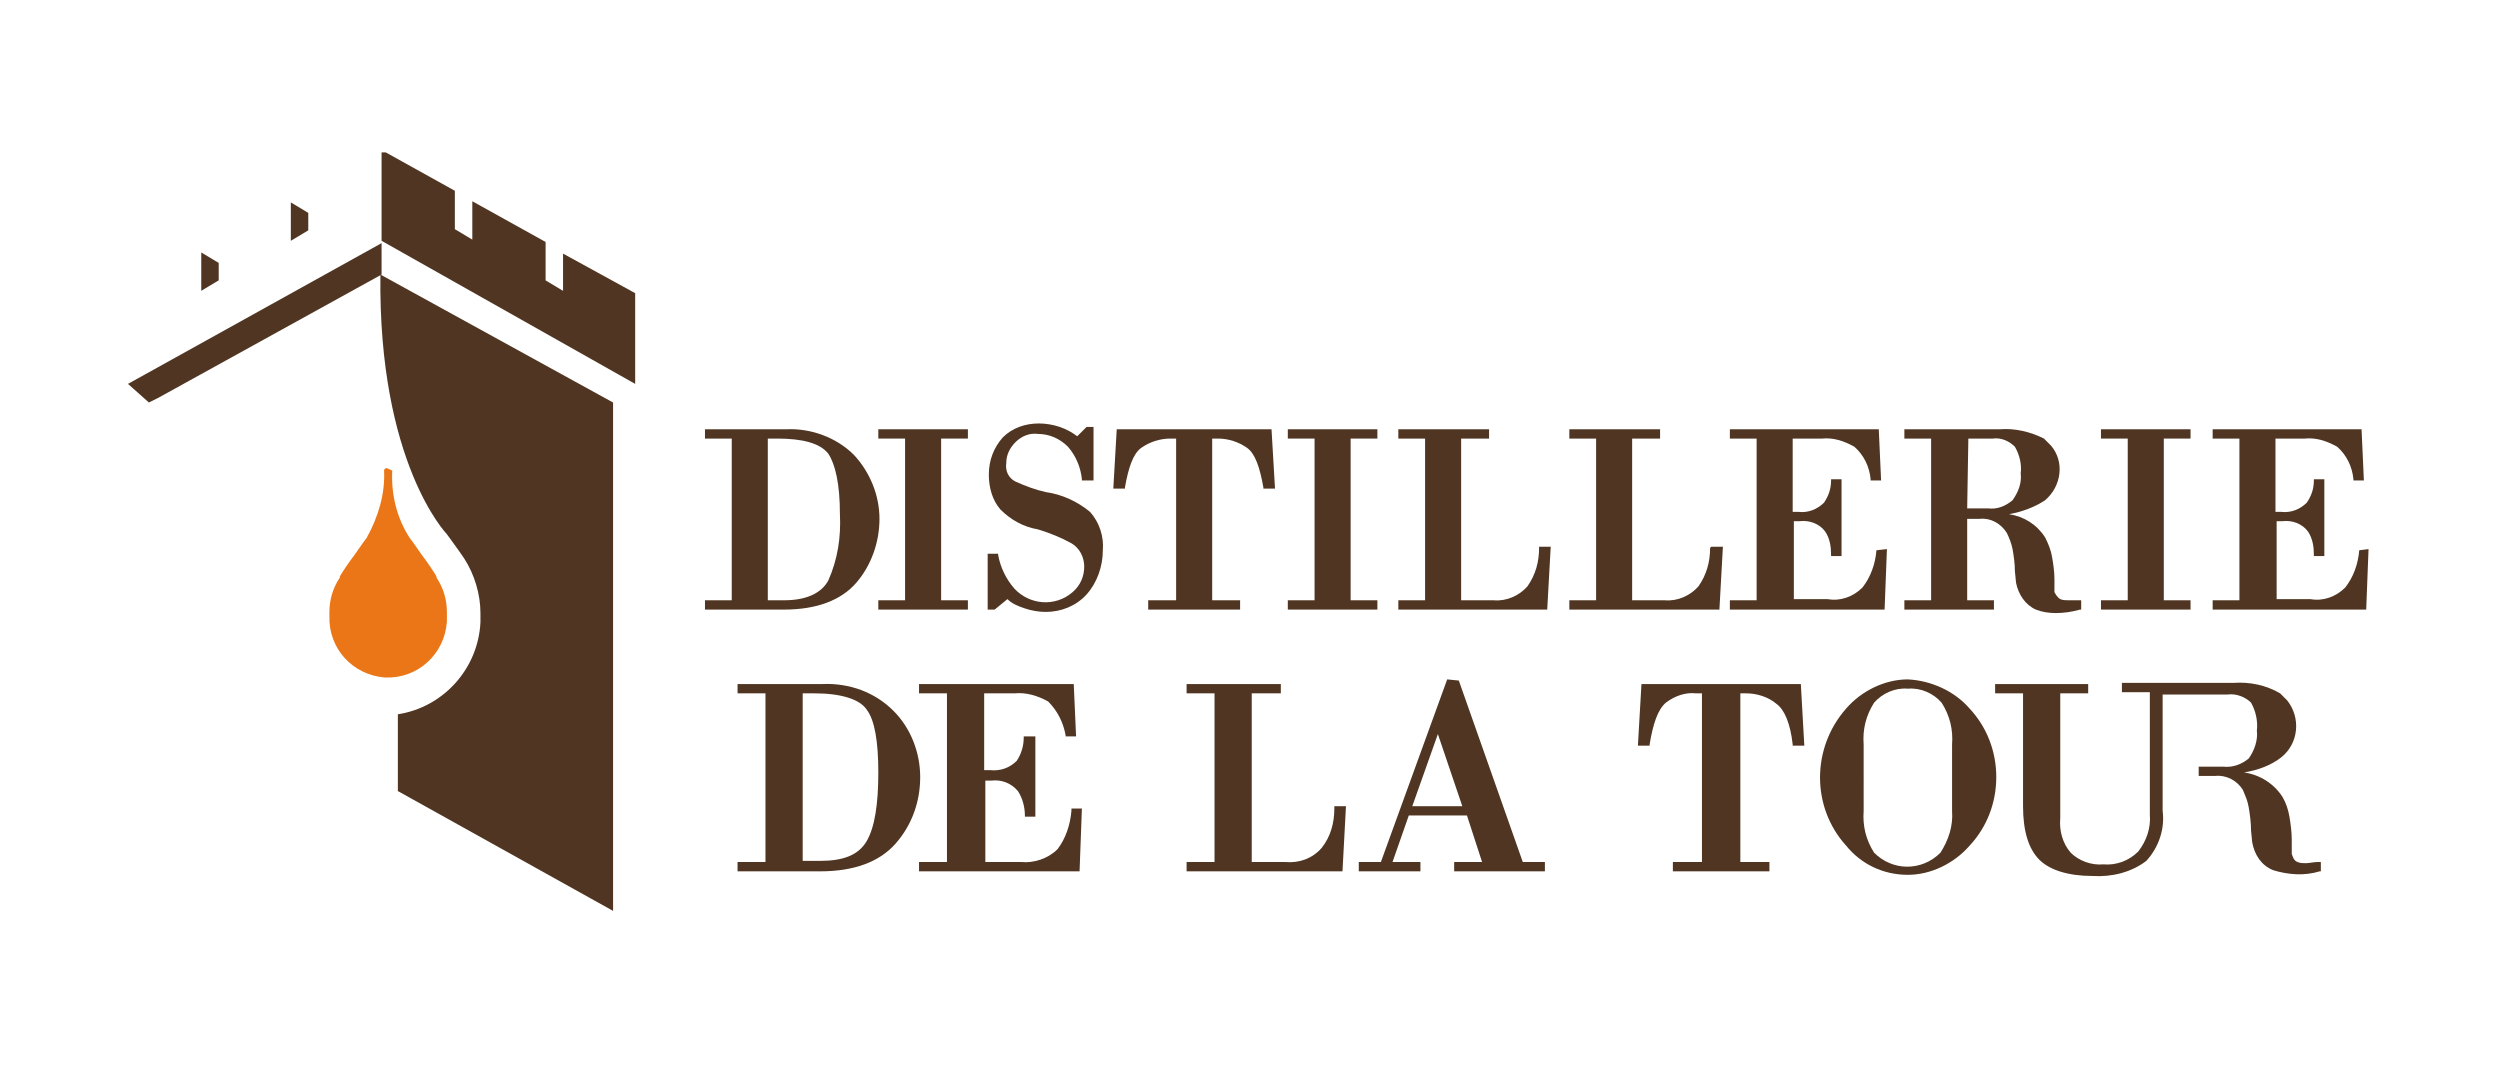
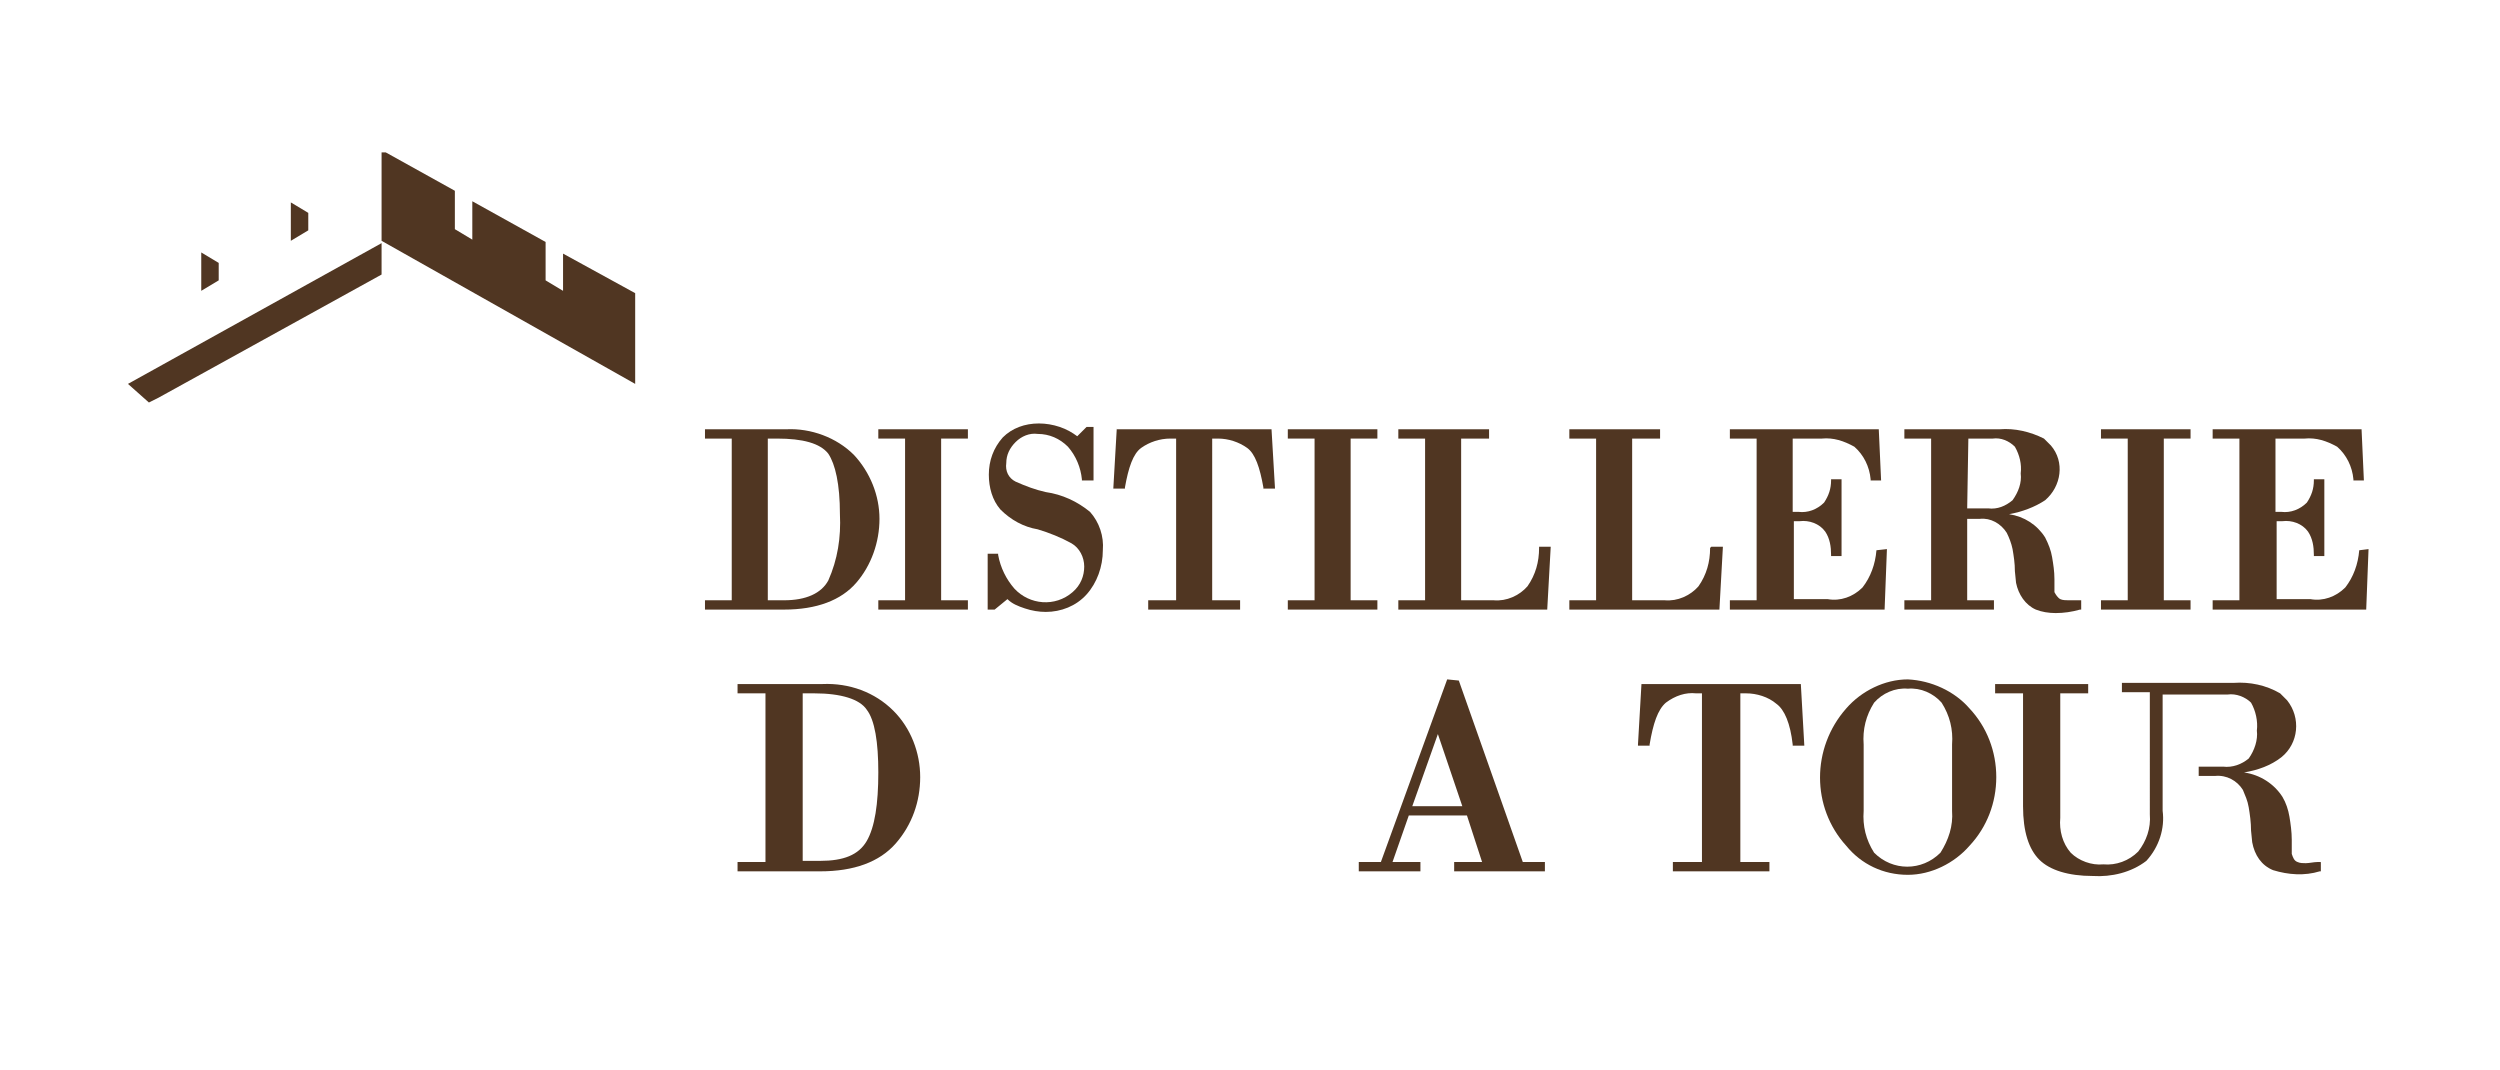
<svg xmlns="http://www.w3.org/2000/svg" xmlns:xlink="http://www.w3.org/1999/xlink" version="1.1" id="Calque_1" x="0px" y="0px" viewBox="0 0 214.9 92" style="enable-background:new 0 0 214.9 92;" xml:space="preserve">
  <g id="Groupe_42" transform="translate(-2161 -1901)">
    <g id="Groupe_26" transform="translate(2161 1901)">
      <g id="Groupe_10">
        <g>
          <defs>
            <rect id="SVGID_1_" x="11" y="13.1" width="192.8" height="65.2" />
          </defs>
          <clipPath id="SVGID_00000032642304036569416670000008079806845700609179_">
            <use xlink:href="#SVGID_1_" style="overflow:visible;" />
          </clipPath>
          <g id="Groupe_9" style="clip-path:url(#SVGID_00000032642304036569416670000008079806845700609179_);">
            <path id="Tracé_56" style="fill:#503622;" d="M76.8,61.1c-1.6-1.6-3.8-2.4-6.1-2.3h-7.3v0.8h2.4v14.5h-2.4v0.8h7.1       c2.9,0,5.1-0.8,6.5-2.4c1.4-1.6,2.1-3.6,2.1-5.7C79.1,64.7,78.3,62.6,76.8,61.1 M69,59.6H70c2.3,0,3.9,0.5,4.5,1.4       c0.7,0.9,1,2.8,1,5.4c0,2.7-0.3,4.7-1,5.9c-0.7,1.2-2,1.7-4,1.7H69L69,59.6z" />
-             <path id="Tracé_57" style="fill:#503622;" d="M92.1,69.7c-0.1,1.2-0.5,2.4-1.2,3.3c-0.8,0.8-2,1.2-3.1,1.1h-3.1v-7h0.5       c0.9-0.1,1.7,0.2,2.3,0.9c0.4,0.6,0.6,1.4,0.6,2.1v0.1h0.9v-6.9H88v0.1c0,0.7-0.2,1.4-0.6,2c-0.6,0.6-1.4,0.9-2.3,0.8h-0.5       v-6.6h2.6c1-0.1,2,0.2,2.9,0.7c0.8,0.8,1.3,1.8,1.5,2.9l0,0.1h0.9l-0.2-4.5H79v0.8h2.4v14.5H79v0.8h13.8l0.2-5.4h-0.9       L92.1,69.7z" />
-             <path id="Tracé_58" style="fill:#503622;" d="M114.7,69.5c0,1.2-0.3,2.4-1.1,3.4c-0.8,0.9-1.9,1.3-3.1,1.2h-2.9V59.6h2.5v-0.8       H102v0.8h2.4v14.5H102v0.8h13.4l0.3-5.6h-1L114.7,69.5z" />
            <path id="Tracé_59" style="fill:#503622;" d="M125.4,58.5L125.4,58.5l-1-0.1l-5.7,15.7h-1.9v0.8h5.3v-0.8h-2.4l1.4-4h5l1.3,4       H125v0.8h7.8v-0.8h-1.9L125.4,58.5z M125.7,69.3h-4.3l2.2-6.2L125.7,69.3z" />
            <path id="Tracé_60" style="fill:#503622;" d="M141.1,58.8l-0.3,5.2l0,0.1h1l0-0.1c0.3-1.8,0.7-3,1.4-3.6       c0.8-0.6,1.7-0.9,2.6-0.8h0.5v14.5h-2.5v0.8h8.3v-0.8h-2.5V59.6h0.5c0.9,0,1.9,0.3,2.6,0.9c0.7,0.5,1.2,1.7,1.4,3.5l0,0.1h1       l-0.3-5.3L141.1,58.8z" />
            <path id="Tracé_61" style="fill:#503622;" d="M164,58.4c-2,0-4,1-5.3,2.5c-3,3.4-3,8.5,0,11.8c1.3,1.6,3.2,2.5,5.3,2.5       c2,0,4-1,5.3-2.5c1.5-1.6,2.3-3.7,2.3-5.9c0-2.2-0.8-4.3-2.3-5.9C168,59.4,166,58.5,164,58.4 M160.2,64       c-0.1-1.3,0.2-2.5,0.9-3.6c0.7-0.8,1.8-1.3,2.9-1.2c1.1-0.1,2.2,0.4,2.9,1.2c0.7,1.1,1,2.3,0.9,3.6v5.7c0.1,1.3-0.3,2.5-1,3.6       c-1.6,1.6-4.1,1.6-5.7,0c0,0,0,0,0,0c-0.7-1.1-1-2.3-0.9-3.6L160.2,64z" />
            <path id="Tracé_62" style="fill:#503622;" d="M199.2,74.1c-0.3,0-0.7,0.1-1,0.1c-0.2,0-0.5,0-0.7-0.1       c-0.3-0.1-0.4-0.4-0.5-0.7l0-1.2c0-0.7-0.1-1.4-0.2-2c-0.1-0.6-0.3-1.2-0.6-1.7c-0.7-1.1-1.9-1.9-3.3-2.1       c1.2-0.2,2.3-0.6,3.2-1.3c1.5-1.2,1.7-3.4,0.5-4.9c-0.2-0.2-0.4-0.4-0.6-0.6c-1.2-0.7-2.6-1-4-0.9h-9.6v0.8h2.4V70       c0.1,1.2-0.3,2.3-1,3.2c-0.8,0.8-1.9,1.2-3,1.1c-1,0.1-2.1-0.3-2.8-1c-0.7-0.8-1-1.9-0.9-3V59.6h2.4v-0.8h-8v0.8h2.4v9.7       c0,2.2,0.5,3.7,1.4,4.6c0.9,0.9,2.5,1.4,4.6,1.4c1.6,0.1,3.3-0.3,4.6-1.3c1.1-1.2,1.6-2.8,1.4-4.3v-10h5.6       c0.7-0.1,1.5,0.2,2,0.7c0.4,0.7,0.6,1.6,0.5,2.4c0.1,0.8-0.2,1.7-0.7,2.4c-0.6,0.5-1.4,0.8-2.2,0.7h-2.1v0.8h1.4       c1-0.1,1.9,0.4,2.4,1.2c0.2,0.5,0.4,0.9,0.5,1.5c0.1,0.6,0.2,1.3,0.2,2l0.1,1c0.2,1.1,0.8,2,1.8,2.4c1.3,0.4,2.7,0.5,4,0.1       l0.1,0v-0.8L199.2,74.1z" />
            <path id="Tracé_63" style="fill:#503622;" d="M12.8,34.6l0.8-0.4l19.2-10.6v-2.7L11,33L12.8,34.6z" />
            <path id="Tracé_64" style="fill:#503622;" d="M48.4,21.8V25l-1.5-0.9v-3.3l-6.3-3.5v3.3l-1.5-0.9v-3.3l-6.3-3.5v7.8L54.6,33       v-7.8L48.4,21.8z" />
            <path id="Tracé_65" style="fill:#503622;" d="M26.5,18.3L25,17.4v3.3l1.5-0.9V18.3z" />
            <path id="Tracé_66" style="fill:#503622;" d="M18.8,22.6l-1.5-0.9V25l1.5-0.9V22.6z" />
-             <path id="Tracé_67" style="fill:#503622;" d="M34.2,68l18.5,10.3V34.6l-20-11c-0.2,16.2,5.7,22.3,5.7,22.3s1.1,1.5,1.5,2.1       l0,0c0.9,1.4,1.4,3.1,1.4,4.7c0,0.3,0,0.6,0,0.8c-0.2,4-3.2,7.3-7.1,7.9L34.2,68z" />
          </g>
        </g>
      </g>
      <g id="Groupe_14">
        <g>
          <defs>
            <rect id="SVGID_00000060716409134905211540000017485714028620094861_" x="11" y="13.1" width="192.8" height="65.2" />
          </defs>
          <clipPath id="SVGID_00000058590024358620490640000012048892540369971589_">
            <use xlink:href="#SVGID_00000060716409134905211540000017485714028620094861_" style="overflow:visible;" />
          </clipPath>
          <g id="Groupe_13" style="clip-path:url(#SVGID_00000058590024358620490640000012048892540369971589_);">
            <path id="Tracé_69" style="fill:#503622;" d="M73.4,39.1c-1.5-1.5-3.7-2.3-5.8-2.2h-7v0.8h2.3v13.9h-2.3v0.8h6.8       c2.8,0,4.9-0.8,6.2-2.3c1.3-1.5,2-3.5,2-5.5C75.6,42.6,74.8,40.6,73.4,39.1 M65.9,37.7h0.9c2.2,0,3.7,0.4,4.4,1.3       c0.6,0.9,1,2.6,1,5.2c0.1,2-0.2,3.9-1,5.7c-0.6,1.1-1.9,1.7-3.8,1.7h-1.4V37.7z" />
            <path id="Tracé_70" style="fill:#503622;" d="M75.5,37.7h2.3v13.9h-2.3v0.8h7.7v-0.8h-2.3V37.7h2.3v-0.8h-7.7V37.7z" />
            <path id="Tracé_71" style="fill:#503622;" d="M89.9,42.3c-0.9-0.2-1.7-0.5-2.6-0.9c-0.6-0.3-0.9-0.9-0.8-1.6       c0-0.7,0.3-1.3,0.8-1.8c0.5-0.5,1.2-0.8,1.9-0.7c1,0,1.9,0.4,2.6,1.1c0.7,0.8,1.1,1.8,1.2,2.8l0,0.1h1v-4.6h-0.6l-0.8,0.8       c-0.4-0.3-0.9-0.6-1.5-0.8c-0.6-0.2-1.2-0.3-1.8-0.3c-1.2,0-2.3,0.4-3.1,1.2c-0.8,0.9-1.2,2-1.2,3.2c0,1.1,0.3,2.2,1,3       c0.9,0.9,2,1.5,3.2,1.7c1,0.3,2,0.7,2.9,1.2c0.7,0.4,1.1,1.2,1.1,2c0,0.8-0.3,1.6-1,2.2c-1.5,1.3-3.7,1.1-5-0.3       c-0.7-0.8-1.2-1.8-1.4-2.9l0-0.1h-0.9v4.8h0.6l1.1-0.9c0.4,0.4,0.9,0.6,1.5,0.8c0.6,0.2,1.2,0.3,1.8,0.3c1.3,0,2.6-0.5,3.5-1.5       c0.9-1,1.4-2.4,1.4-3.8c0.1-1.2-0.3-2.4-1.1-3.3C92.6,43.1,91.3,42.5,89.9,42.3" />
            <path id="Tracé_72" style="fill:#503622;" d="M96,36.8L95.7,42h1l0-0.1c0.3-1.7,0.7-2.9,1.4-3.4c0.7-0.5,1.6-0.8,2.5-0.8h0.5       v13.9h-2.4v0.8h7.9v-0.8h-2.4V37.7h0.5c0.9,0,1.8,0.3,2.5,0.8c0.7,0.5,1.1,1.7,1.4,3.4l0,0.1h1l-0.3-5.1H96z" />
            <path id="Tracé_73" style="fill:#503622;" d="M110.7,37.7h2.3v13.9h-2.3v0.8h7.7v-0.8h-2.3V37.7h2.3v-0.8h-7.7V37.7z" />
            <path id="Tracé_74" style="fill:#503622;" d="M132.3,47.1c0,1.2-0.3,2.3-1,3.3c-0.7,0.8-1.8,1.3-2.9,1.2h-2.8V37.7h2.4v-0.8       h-7.8v0.8h2.3v13.9h-2.3v0.8H133l0.3-5.4h-1L132.3,47.1z" />
            <path id="Tracé_75" style="fill:#503622;" d="M147,47.1c0,1.2-0.3,2.3-1,3.3c-0.7,0.8-1.8,1.3-2.9,1.2h-2.8V37.7h2.4v-0.8       h-7.8v0.8h2.3v13.9h-2.3v0.8h12.9l0.3-5.4h-1L147,47.1z" />
            <path id="Tracé_76" style="fill:#503622;" d="M161.3,47.3c-0.1,1.2-0.5,2.3-1.2,3.2c-0.8,0.8-1.9,1.2-3,1h-2.9v-6.7h0.5       c0.8-0.1,1.7,0.2,2.2,0.9c0.4,0.6,0.5,1.3,0.5,2v0.1h0.9v-6.6h-0.9v0.1c0,0.7-0.2,1.3-0.6,1.9c-0.6,0.6-1.4,0.9-2.2,0.8h-0.5       v-6.3h2.5c1-0.1,1.9,0.2,2.8,0.7c0.8,0.7,1.3,1.7,1.4,2.8l0,0.1h0.9l-0.2-4.4h-12.8v0.8h2.3v13.9h-2.3v0.8H162l0.2-5.2       L161.3,47.3L161.3,47.3z" />
            <path id="Tracé_77" style="fill:#503622;" d="M177.8,51.6c-0.2,0-0.5,0-0.7-0.1c-0.2-0.1-0.4-0.4-0.5-0.6l0-1.1       c0-0.7-0.1-1.3-0.2-1.9c-0.1-0.6-0.3-1.1-0.6-1.7c-0.7-1.1-1.8-1.8-3.1-2c1.1-0.2,2.2-0.6,3.1-1.2c1.4-1.2,1.7-3.3,0.5-4.7       c-0.2-0.2-0.4-0.4-0.6-0.6c-1.2-0.6-2.5-0.9-3.8-0.8h-8.2v0.8h2.3v13.9h-2.3v0.8h7.7v-0.8h-2.3v-7h1.1c0.9-0.1,1.8,0.4,2.3,1.2       c0.2,0.4,0.4,0.9,0.5,1.4c0.1,0.6,0.2,1.2,0.2,1.9l0.1,1c0.2,1,0.8,1.9,1.7,2.3c0.5,0.2,1.1,0.3,1.7,0.3c0.7,0,1.4-0.1,2.1-0.3       l0.1,0v-0.8l-0.1,0C178.5,51.6,178.1,51.6,177.8,51.6 M169.2,37.7h2.1c0.7-0.1,1.4,0.2,1.9,0.7c0.4,0.7,0.6,1.5,0.5,2.3       c0.1,0.8-0.2,1.6-0.7,2.3c-0.6,0.5-1.3,0.8-2.1,0.7h-1.8L169.2,37.7z" />
            <path id="Tracé_78" style="fill:#503622;" d="M180.6,37.7h2.3v13.9h-2.3v0.8h7.7v-0.8h-2.3V37.7h2.3v-0.8h-7.7V37.7z" />
            <path id="Tracé_79" style="fill:#503622;" d="M202.8,47.3c-0.1,1.2-0.5,2.3-1.2,3.2c-0.8,0.8-1.9,1.2-3,1h-2.9v-6.7h0.5       c0.8-0.1,1.7,0.2,2.2,0.9c0.4,0.6,0.5,1.3,0.5,2v0.1h0.9v-6.6h-0.9v0.1c0,0.7-0.2,1.3-0.6,1.9c-0.6,0.6-1.4,0.9-2.2,0.8h-0.5       v-6.3h2.5c1-0.1,1.9,0.2,2.8,0.7c0.8,0.7,1.3,1.7,1.4,2.8l0,0.1h0.9l-0.2-4.4h-12.8v0.8h2.3v13.9h-2.3v0.8h13.2l0.2-5.2       L202.8,47.3L202.8,47.3z" />
          </g>
        </g>
      </g>
    </g>
    <g id="Groupe_27" transform="translate(2178.216 1928.14)">
      <g>
        <defs>
          <path id="SVGID_00000067221155413468208390000015219155760527989385_" d="M16,13.1L16,13.1c-0.1,0-0.2,0.1-0.2,0.2c0,0,0,0,0,0      v0c0.1,2-0.5,4-1.5,5.8c-0.4,0.5-0.7,1-1,1.4c-0.6,0.8-1,1.4-1.3,1.9l0,0.1c-0.6,0.9-0.9,1.9-0.9,3c0,0,0,0,0,0.1      c0,0.1,0,0.1,0,0.2c-0.1,2.8,2,5.1,4.8,5.3c2.8,0.1,5.1-2,5.3-4.8c0-0.1,0-0.1,0-0.2c0-0.2,0-0.4,0-0.6c0-1.1-0.3-2.1-0.9-3      l0-0.1c-0.3-0.5-0.7-1.1-1.3-1.9c-0.3-0.4-0.6-0.9-1-1.4c-1.1-1.7-1.6-3.7-1.5-5.8v0c0,0,0,0,0,0C16.2,13.2,16.1,13.1,16,13.1      L16,13.1z" />
        </defs>
        <clipPath id="SVGID_00000026850681940000511030000010428330674332821668_">
          <use xlink:href="#SVGID_00000067221155413468208390000015219155760527989385_" style="overflow:visible;" />
        </clipPath>
        <g id="Groupe_11" style="clip-path:url(#SVGID_00000026850681940000511030000010428330674332821668_);">
-           <rect id="Rectangle_10" x="6.1" y="12.2" transform="matrix(0.707 -0.707 0.707 0.707 -10.901 17.773)" style="fill:#EA7617;" width="19.7" height="19.7" />
-         </g>
+           </g>
      </g>
    </g>
  </g>
</svg>